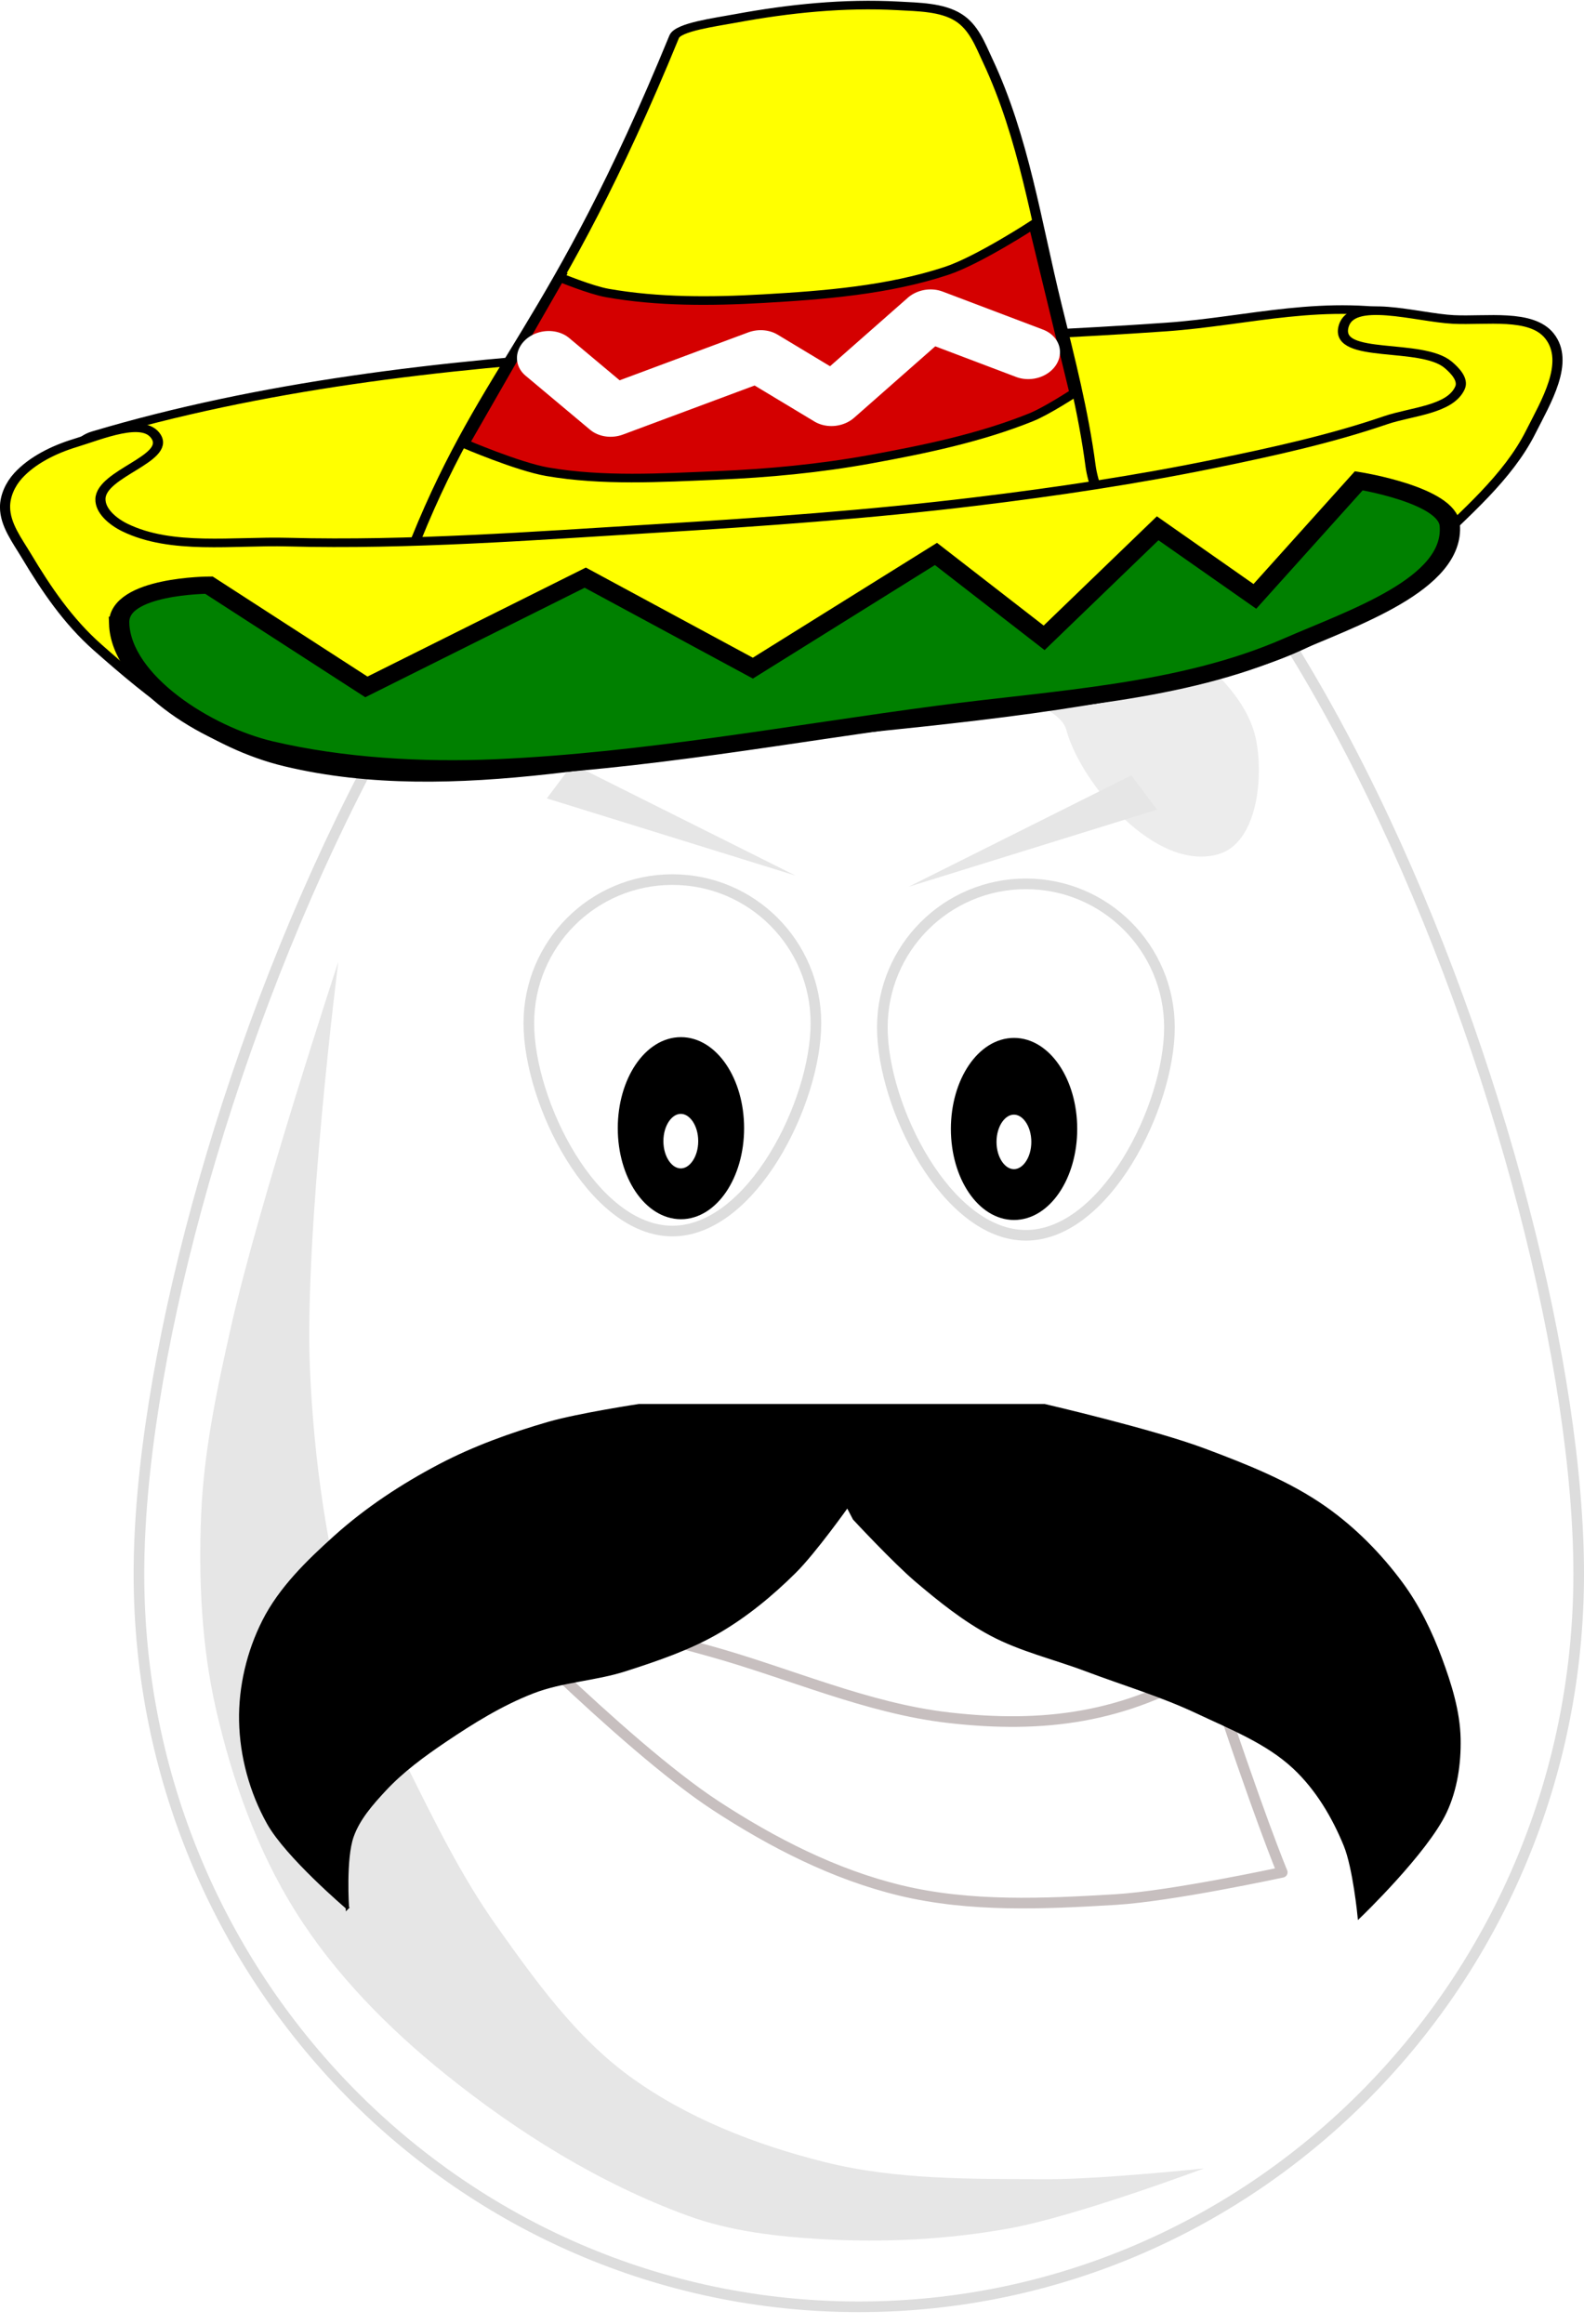
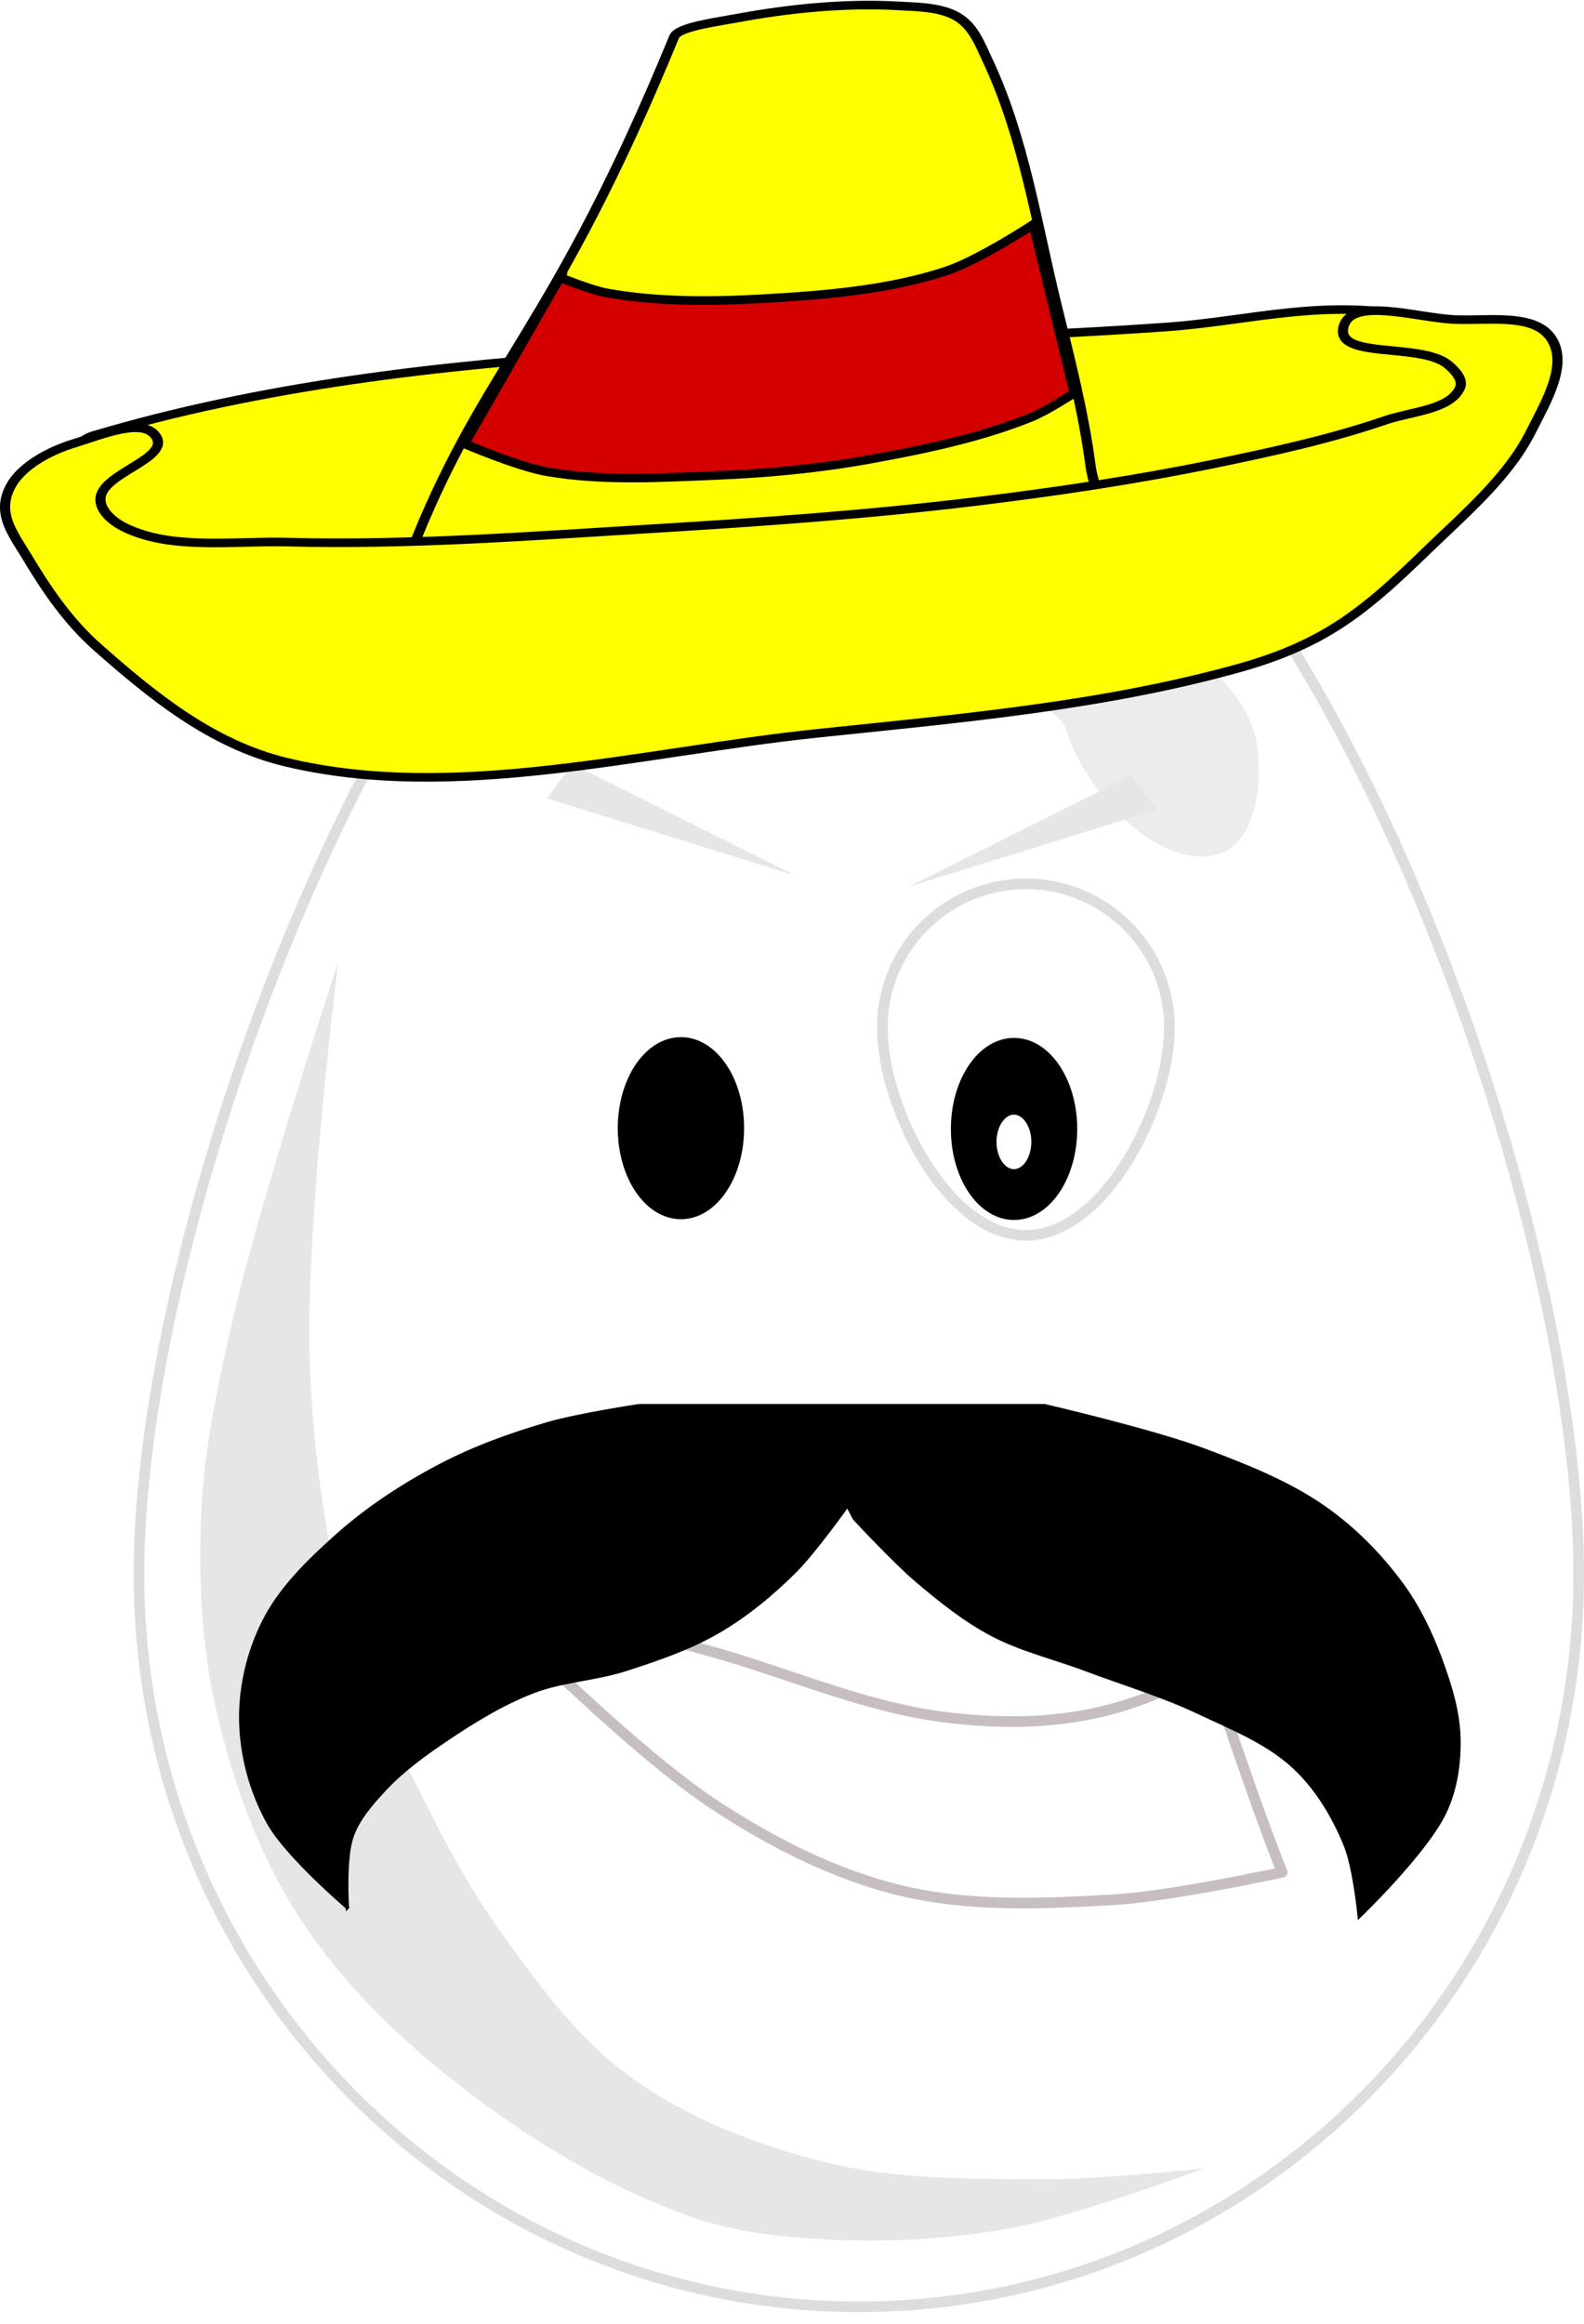
<svg xmlns="http://www.w3.org/2000/svg" xmlns:ns1="http://sodipodi.sourceforge.net/DTD/sodipodi-0.dtd" xmlns:ns2="http://www.inkscape.org/namespaces/inkscape" id="svg4628" ns1:docname="_svgclean2.svg" viewBox="0 0 528.09 774.58" version="1.1" ns2:version="0.48.3.1 r9886">
  <defs id="defs3">
    <filter id="filter5260" ns2:collect="always" color-interpolation-filters="sRGB">
      <feGaussianBlur id="feGaussianBlur5262" stdDeviation="11.577" ns2:collect="always" />
    </filter>
    <filter id="filter5296" height="1.507" width="1.495" color-interpolation-filters="sRGB" y="-.253" x="-.248" ns2:collect="always">
      <feGaussianBlur id="feGaussianBlur5298" stdDeviation="10.226" ns2:collect="always" />
    </filter>
  </defs>
  <ns1:namedview id="base" bordercolor="#666666" ns2:pageshadow="2" ns2:window-y="0" pagecolor="#ffffff" ns2:window-maximized="0" ns2:zoom="0.49497475" ns2:window-x="0" ns2:window-height="645" showgrid="false" borderopacity="1.0" ns2:current-layer="g5380" ns2:cx="514.29246" ns2:cy="317.81469" ns2:window-width="674" ns2:pageopacity="0.0" ns2:document-units="mm" />
  <g id="layer1" ns2:label="Layer 1" ns2:groupmode="layer" transform="translate(-87.689 -109.11)">
    <path id="path4636" style="stroke-linejoin:round;color:#000000;stroke:#dddddd;stroke-linecap:round;stroke-width:3.543;fill:#ffffff" ns2:connector-curvature="0" d="m376.85 215.14c-132.55 0-242.84 283.65-242.84 418.56 0 134.92 107.45 244.28 240 244.28s240-109.37 240-244.28c0-134.92-104.61-418.56-237.16-418.56z" />
-     <path id="path4640" ns2:connector-curvature="0" ns1:nodetypes="sssss" style="stroke-linejoin:round;color:#000000;stroke:#dddddd;stroke-linecap:round;stroke-width:3.543;fill:#ffffff" d="m359.71 450.14c0 26.431-21.426 69.286-47.857 69.286s-47.857-42.855-47.857-69.286 21.426-47.857 47.857-47.857 47.857 21.426 47.857 47.857z" />
    <path id="path5201" ns2:connector-curvature="0" ns1:nodetypes="caacaaaacc" style="color:#000000;filter:url(#filter5296);fill:#ececec" d="m428.55 297.78c-11.075 0.003-19.613 9.408-20.286 18.545-0.703 9.549 11.417 15.454 18.135 22.277 5.162 5.243 15.541 7.837 16.9 14.2 5.039 17.689 29.73 47.044 50.585 41.018 12.662-3.659 15.037-24.476 12.696-37.446-2.862-15.862-18.025-27.338-30.554-37.478-6.463-5.23-14.603-7.989-22.192-11.384-8.244-3.688-17.314-9.451-25.286-9.732z" />
    <path id="path4640-7" ns2:connector-curvature="0" ns1:nodetypes="sssss" style="stroke-linejoin:round;color:#000000;stroke:#dddddd;stroke-linecap:round;stroke-width:3.543;fill:#ffffff" d="m477.57 451.56c0 26.431-21.426 69.286-47.857 69.286s-47.857-42.855-47.857-69.286 21.426-47.857 47.857-47.857 47.857 21.426 47.857 47.857z" />
    <g id="g5173" transform="translate(28.284,48.487)">
      <path id="path5169" ns1:rx="19.285715" ns1:ry="28.571428" style="stroke-linejoin:round;color:#000000;stroke:#000000;stroke-linecap:round;stroke-width:3.543;fill:#000000" ns1:type="arc" d="m305.71 436.65c0 15.78-8.634 28.571-19.286 28.571-10.651 0-19.286-12.792-19.286-28.571 0-15.78 8.634-28.571 19.286-28.571 10.651 0 19.286 12.792 19.286 28.571z" ns1:cy="436.64789" ns1:cx="286.42856" />
-       <path id="path5171" ns1:rx="7.5761442" ns1:ry="10.859139" style="stroke-linejoin:round;color:#000000;stroke:#000000;stroke-linecap:round;stroke-width:3.543;fill:#ffffff" ns1:type="arc" d="m293.45 436.93c0 5.997-3.392 10.859-7.576 10.859-4.184 0-7.576-4.862-7.576-10.859 0-5.997 3.392-10.859 7.576-10.859s7.576 4.862 7.576 10.859z" transform="translate(.505 4.041)" ns1:cy="436.92676" ns1:cx="285.87317" />
    </g>
    <g id="g5173-1" transform="translate(139.34,48.742)">
      <path id="path5169-1" ns1:rx="19.285715" ns1:ry="28.571428" style="stroke-linejoin:round;color:#000000;stroke:#000000;stroke-linecap:round;stroke-width:3.543;fill:#000000" ns1:type="arc" d="m305.71 436.65c0 15.78-8.634 28.571-19.286 28.571-10.651 0-19.286-12.792-19.286-28.571 0-15.78 8.634-28.571 19.286-28.571 10.651 0 19.286 12.792 19.286 28.571z" ns1:cy="436.64789" ns1:cx="286.42856" />
      <path id="path5171-5" ns1:rx="7.5761442" ns1:ry="10.859139" style="stroke-linejoin:round;color:#000000;stroke:#000000;stroke-linecap:round;stroke-width:3.543;fill:#ffffff" ns1:type="arc" d="m293.45 436.93c0 5.997-3.392 10.859-7.576 10.859-4.184 0-7.576-4.862-7.576-10.859 0-5.997 3.392-10.859 7.576-10.859s7.576 4.862 7.576 10.859z" transform="translate(.505 4.041)" ns1:cy="436.92676" ns1:cx="285.87317" />
    </g>
    <path id="path5206" ns2:connector-curvature="0" ns1:nodetypes="caaaaaaaacaaaaaaac" style="filter:url(#filter5260);fill:#e6e6e6" d="m200.46 429.73s-26.428 80.273-35.714 121.43c-4.67 20.696-9.141 41.659-10 62.857-0.88 21.713 0.133 43.821 5 65 5.387 23.441 13.659 46.76 26.429 67.143 13.061 20.848 30.833 38.864 50 54.286 24.275 19.532 51.453 36.437 80.714 47.143 14.3 5.232 29.798 6.979 45 7.857 20.714 1.197 41.722 0.101 62.143-3.571 22.311-4.013 65-20 65-20s-34.721 3.644-52.143 3.571c-24.835-0.104-50.195 0.321-74.286-5.714-22.958-5.751-45.877-14.627-65-28.571-17.99-13.117-31.392-31.85-44.286-50-11.853-16.685-20.879-35.25-30-53.571-6.604-13.266-13.691-26.492-17.857-40.714-8.676-29.621-13.093-60.627-14.437-91.463-1.974-45.293 9.437-135.68 9.437-135.68z" />
    <path id="path5300" ns2:connector-curvature="0" ns1:nodetypes="caaaccsac" style="opacity:.42;stroke-linejoin:round;stroke:#7b6767;stroke-linecap:round;stroke-width:3.543;fill:none" d="m243.45 637.19s51.888 53.518 82.832 73.741c18.918 12.364 39.647 22.994 61.619 28.284 23.263 5.601 47.836 4.465 71.721 3.03 18.732-1.125 55.558-9.091 55.558-9.091s-7.903-18.76-24.244-68.69c-28.16 17.377-55.517 20.753-86.873 17.173-27.441-3.134-53.189-14.859-79.802-22.223-26.925-7.451-80.812-22.223-80.812-22.223z" />
    <path id="path5302" style="fill:#e6e6e6" ns2:connector-curvature="0" d="m352.86 400.93-82.86-25.71l8.571-11.429z" />
    <path id="path5302-2" style="fill:#e6e6e6" ns2:connector-curvature="0" d="m390.58 404.68 82.857-25.714-8.571-11.429z" />
    <g id="g5380" transform="matrix(.956 0 0 .807 28.414 65.937)">
      <g id="g5388" transform="matrix(.991 -.162 .116 .991 -54.401 81.474)">
        <path id="path5372" ns2:connector-curvature="0" ns1:nodetypes="sasaaaaas" style="stroke:#000000;stroke-width:3.543;fill:#ffff00" d="m129.8 174.54c120.58-21.917 250.8 6.222 375.78 16.162 29.061 2.312 56.147-3.031 86.873 10.102 10.25 4.381 22.609 20.103 21.718 33.335-1.523 22.629-24.121 41.455-44.447 51.518-84.951 42.056-190.27 32.278-283.85 17.173-46.543-7.513-93.237-24.736-131.32-52.528-16.229-11.843-35.834-26.539-38.386-46.467-1.368-10.684 4.098-27.561 13.637-29.294z" />
        <path id="path5370" ns2:connector-curvature="0" ns1:nodetypes="ssaaaaaaas" style="stroke:#000000;stroke-width:3.543;fill:#ffff00" d="m236.38 235.15c32.997-67.881 57.98-78.596 113.14-190.92 1.836-3.739 14.705-3.632 22.223-4.041 18.876-1.026 38.145-0.194 56.569 4.041 7.069 1.625 15.028 2.999 20.203 8.081 4.952 4.864 6.315 12.48 8.081 19.193 8.884 33.767 9.06 69.264 12.122 104.05 1.982 22.513 4.173 45.08 4.041 67.68-0.083 14.178 8.315 33.923-3.03 42.426-63.682 47.728-269.78 24.437-233.35-50.508z" />
        <path id="path5368" ns2:connector-curvature="0" ns1:nodetypes="aaaaaaaaaaaaaaaaaaaaaaaaa" style="stroke:#000000;stroke-width:3.543;fill:#ffff00" d="m180.82 318.99c-25.073-11.593-43.364-35.23-59.599-57.579-9.028-12.428-15.026-26.955-20.203-41.416-2.45-6.843-5.885-13.992-5.051-21.213 0.518-4.488 2.836-8.958 6.061-12.122 5.591-5.484 13.517-8.649 21.213-10.102 9.288-1.753 24.981-6.836 28.284 2.02 3.662 9.816-20.702 11.858-22.223 22.223-0.722 4.919 3.179 10.039 7.071 13.132 15.028 11.944 36.717 11.482 55.558 15.152 41.938 8.169 84.729 11.281 127.28 15.152 37.296 3.393 74.684 6.338 112.13 7.071 28.287 0.554 56.647 0.189 84.853-2.02 20.32-1.592 40.751-3.491 60.609-8.081 9.337-2.158 22.859-0.586 27.274-9.091 1.62-3.12-0.89-7.312-3.03-10.102-8.191-10.676-38.527-8.424-34.345-21.213 3.989-12.199 25.857 0.245 38.386 3.03 11.233 2.498 27.163 1.837 32.325 12.122 5.975 11.905-4.406 26.876-11.112 38.386-9.949 17.076-26.479 29.485-41.416 42.426-11.657 10.099-23.602 20.335-37.376 27.274-10.082 5.079-21.183 8.285-32.325 10.102-49.195 8.019-99.696 4.968-149.5 3.03-61.87-2.407-128.66 7.803-184.86-18.183z" />
-         <path id="path5374" ns2:connector-curvature="0" ns1:nodetypes="scccccccccssssss" style="stroke:#000000;stroke-width:7.087;fill:#008000" d="m129.8 252.83c1.368-15.647 32.83-10.607 32.83-10.607l49.497 50.508 80.812-32.325 53.538 46.467 68.69-36.365 33.335 40.406 44.447-38.386 30.305 33.335 41.416-41.416s29.856 10.783 29.294 23.234c-1.106 24.537-38.325 32.617-61.619 40.406-39.362 13.161-82.746 8.358-124.25 8.081-51.675-0.344-103.7 2.647-155.06-3.03-26.032-2.877-53.452-9.324-77.277-20.203-21.495-9.815-48.02-36.564-45.962-60.104z" />
        <path id="path5378" ns2:connector-curvature="0" ns1:nodetypes="ccssssccsssc" style="stroke:#000000;stroke-width:3.543;fill:#d40000" d="m298.5 136.15-40.911 62.629s17.388 12.428 27.274 16.162c18.595 7.025 38.837 8.879 58.589 11.112 17.746 2.006 35.702 2.928 53.538 2.02 19.356-0.985 39.001-2.56 57.579-8.081 5.703-1.695 16.162-7.576 16.162-7.576l-6.061-71.216s-20.832 11.644-32.325 14.142c-21.061 4.577-43.193 3.044-64.65 1.01-18.145-1.72-36.515-4.6-53.538-11.112-5.637-2.156-15.657-9.091-15.657-9.091z" />
-         <path id="path5376" ns2:connector-curvature="0" ns1:nodetypes="cccccc" style="stroke-linejoin:round;stroke:#ffffff;stroke-width:21.26;stroke-linecap:round;fill:none" d="m290.42 167.97 19.698 25.759 53.538-14.142 23.234 22.223 37.376-29.294 32.83 21.213" />
      </g>
      <path id="path5407" ns2:connector-curvature="0" ns1:nodetypes="caaaaaaccaaaaaacaaaaaaccaaaaaaac" style="stroke:#000000;stroke-width:1.205px;fill:#000000" d="m183.13 841.38s-20.967-21.13-27.458-34.875c-6.051-12.815-9.457-27.676-9.691-42.217-0.227-14.1 2.662-28.61 8.076-41.299 5.76-13.499 15.397-24.623 25.035-34.875 10.852-11.543 23.305-21.253 36.341-29.368 11.969-7.451 24.892-12.954 37.956-17.437 10.26-3.521 31.496-7.342 31.496-7.342h141.33s37.713 10.349 55.723 18.355c14.575 6.479 29.367 13.355 41.994 23.862 10.291 8.563 19.27 19.382 26.65 31.204 5.921 9.484 10.305 20.245 13.729 31.204 3.321 10.632 6.268 21.76 6.461 33.039 0.175 10.259-1.136 20.931-4.846 30.286-6.615 16.683-29.881 43.135-29.881 43.135s-1.65-20.094-4.846-29.368c-4.058-11.776-9.803-23.288-17.767-32.122-9.416-10.444-22.111-16.347-33.919-22.944-12.471-6.967-25.83-11.661-38.764-17.437-11.027-4.925-22.758-8.137-33.111-14.684-9.409-5.95-17.773-13.925-25.843-22.026-7.848-7.878-21.805-25.697-21.805-25.697l-2.423-5.507s-11.494 19.227-18.574 27.533c-7.987 9.368-16.828 18.031-26.65 24.78-10.012 6.879-21.21 11.376-32.303 15.602-10.524 4.009-22.016 4.442-32.303 9.178-10.955 5.043-21.024 12.457-30.688 20.191-7.496 5.999-14.895 12.415-20.997 20.191-4.522 5.762-9.135 11.957-11.306 19.273-2.758 9.294-1.615 29.368-1.615 29.368z" />
    </g>
  </g>
</svg>